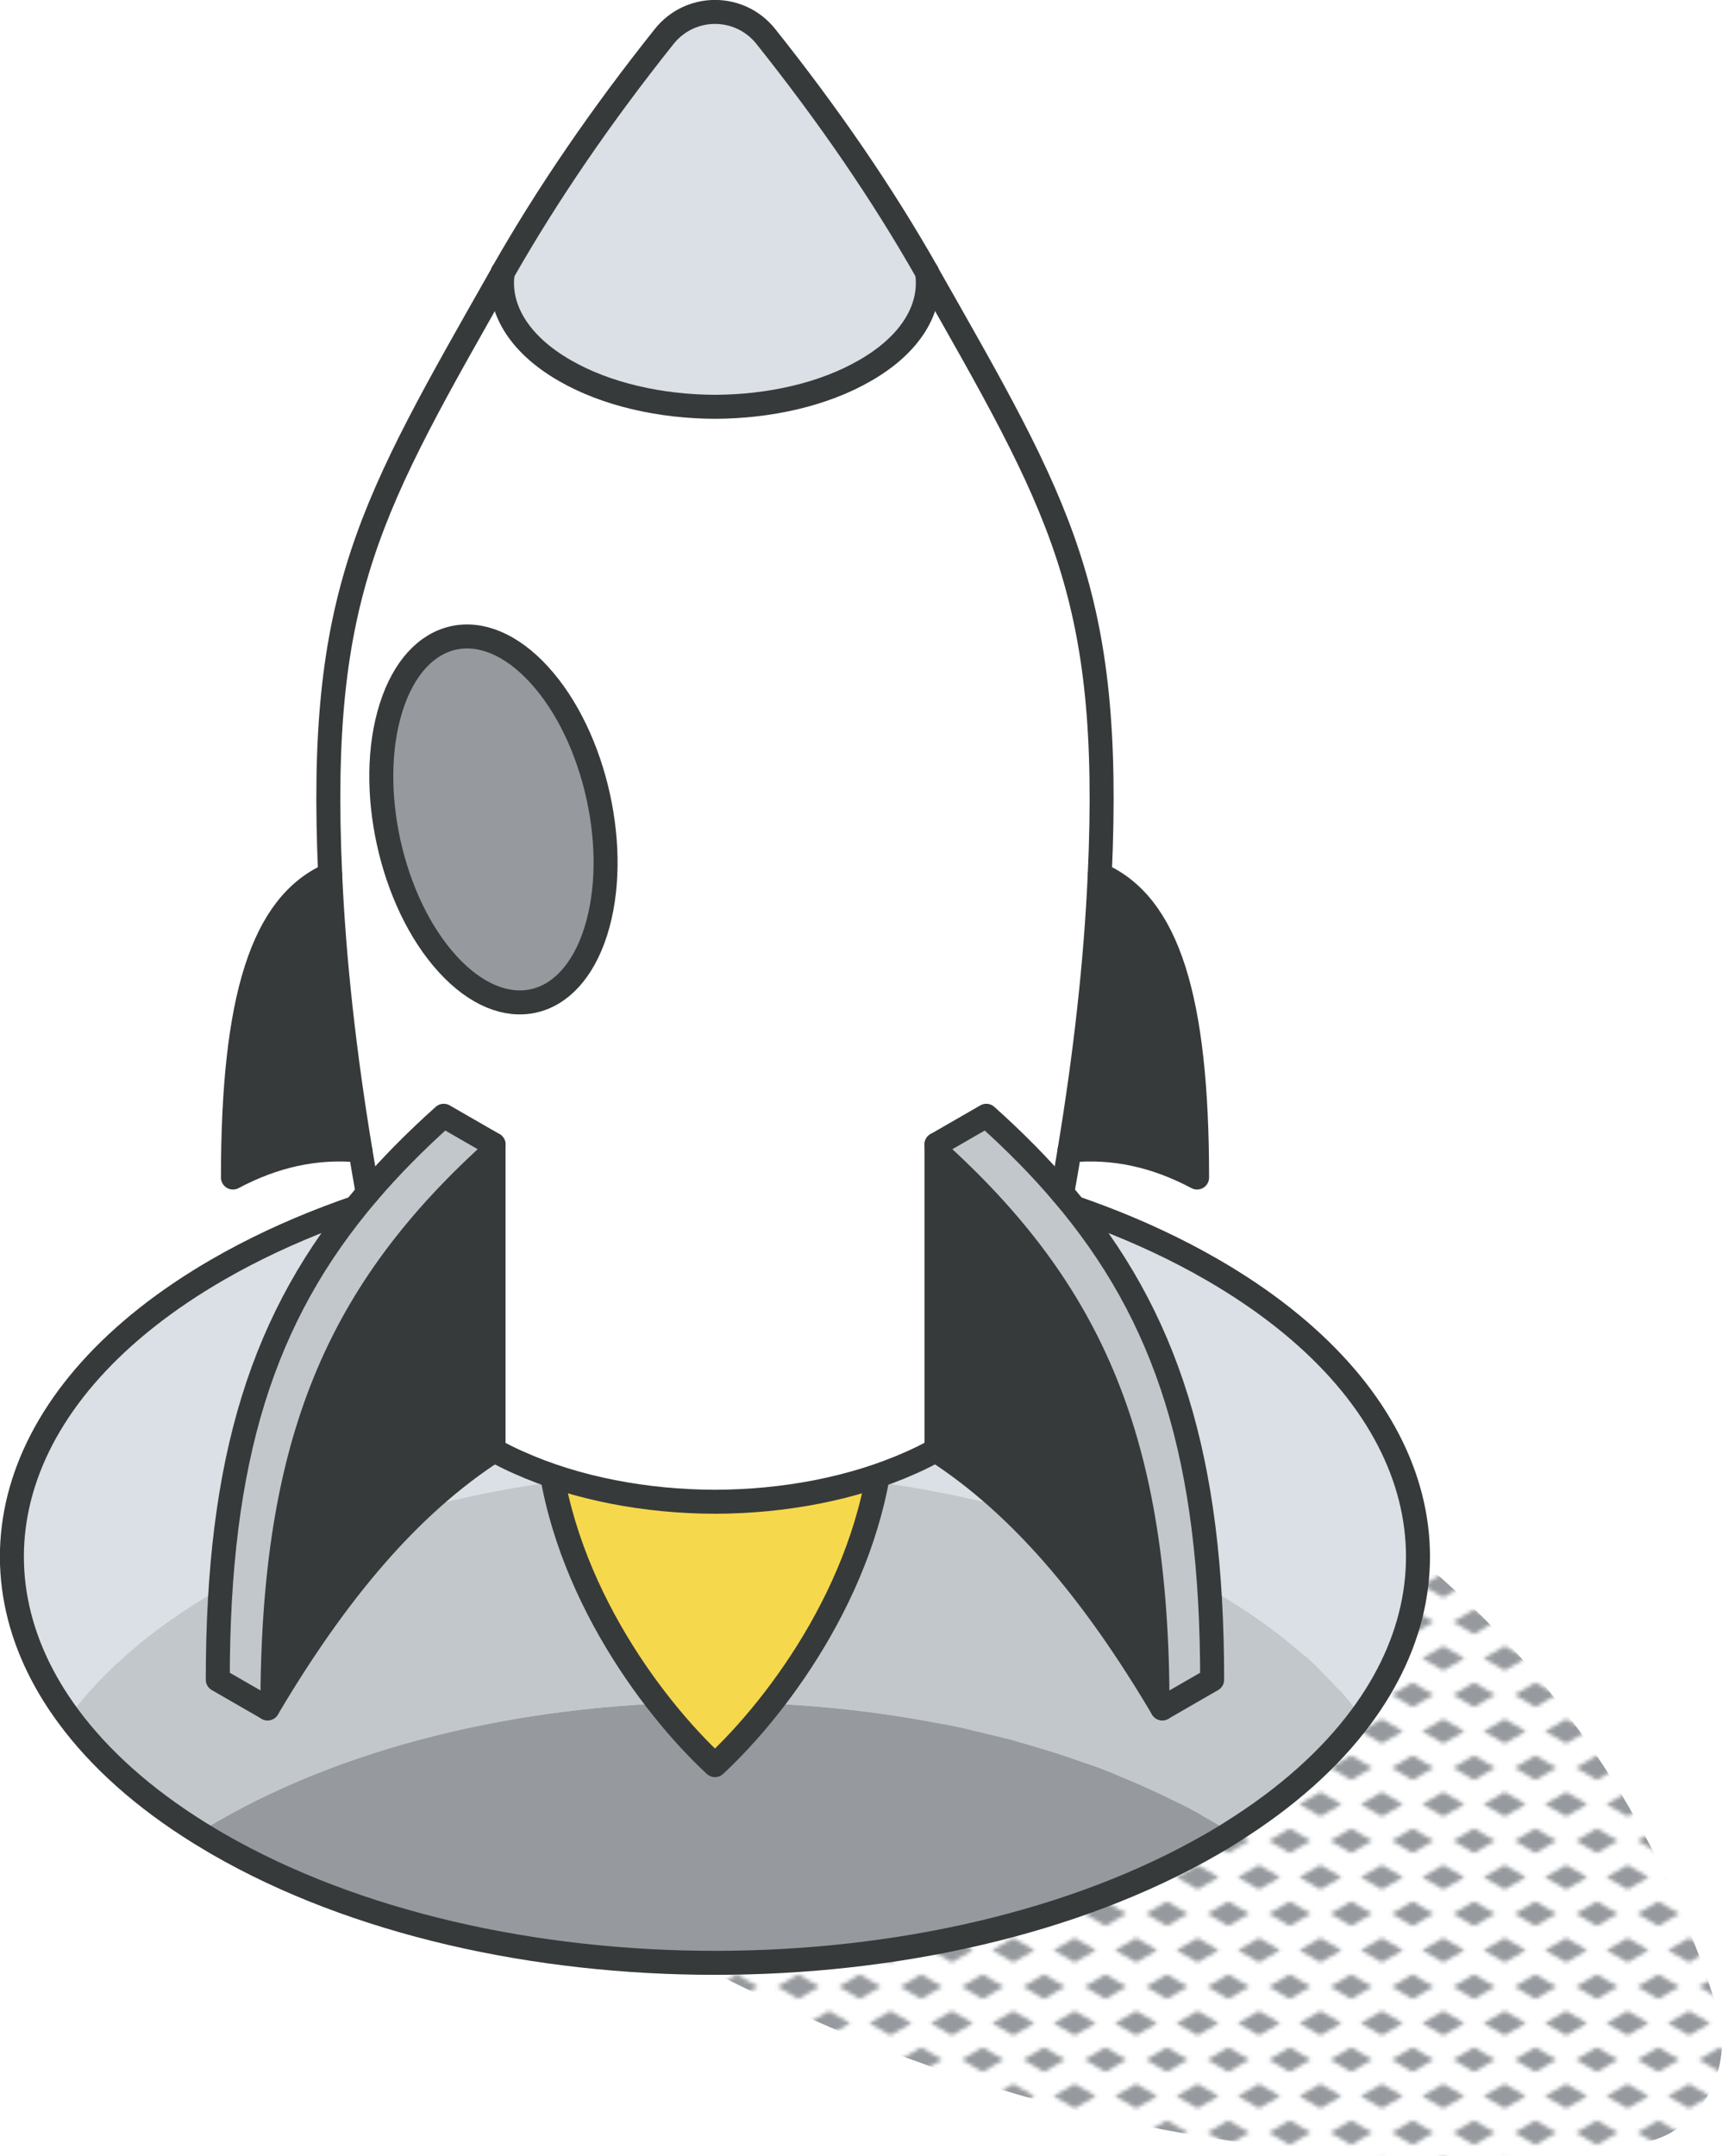
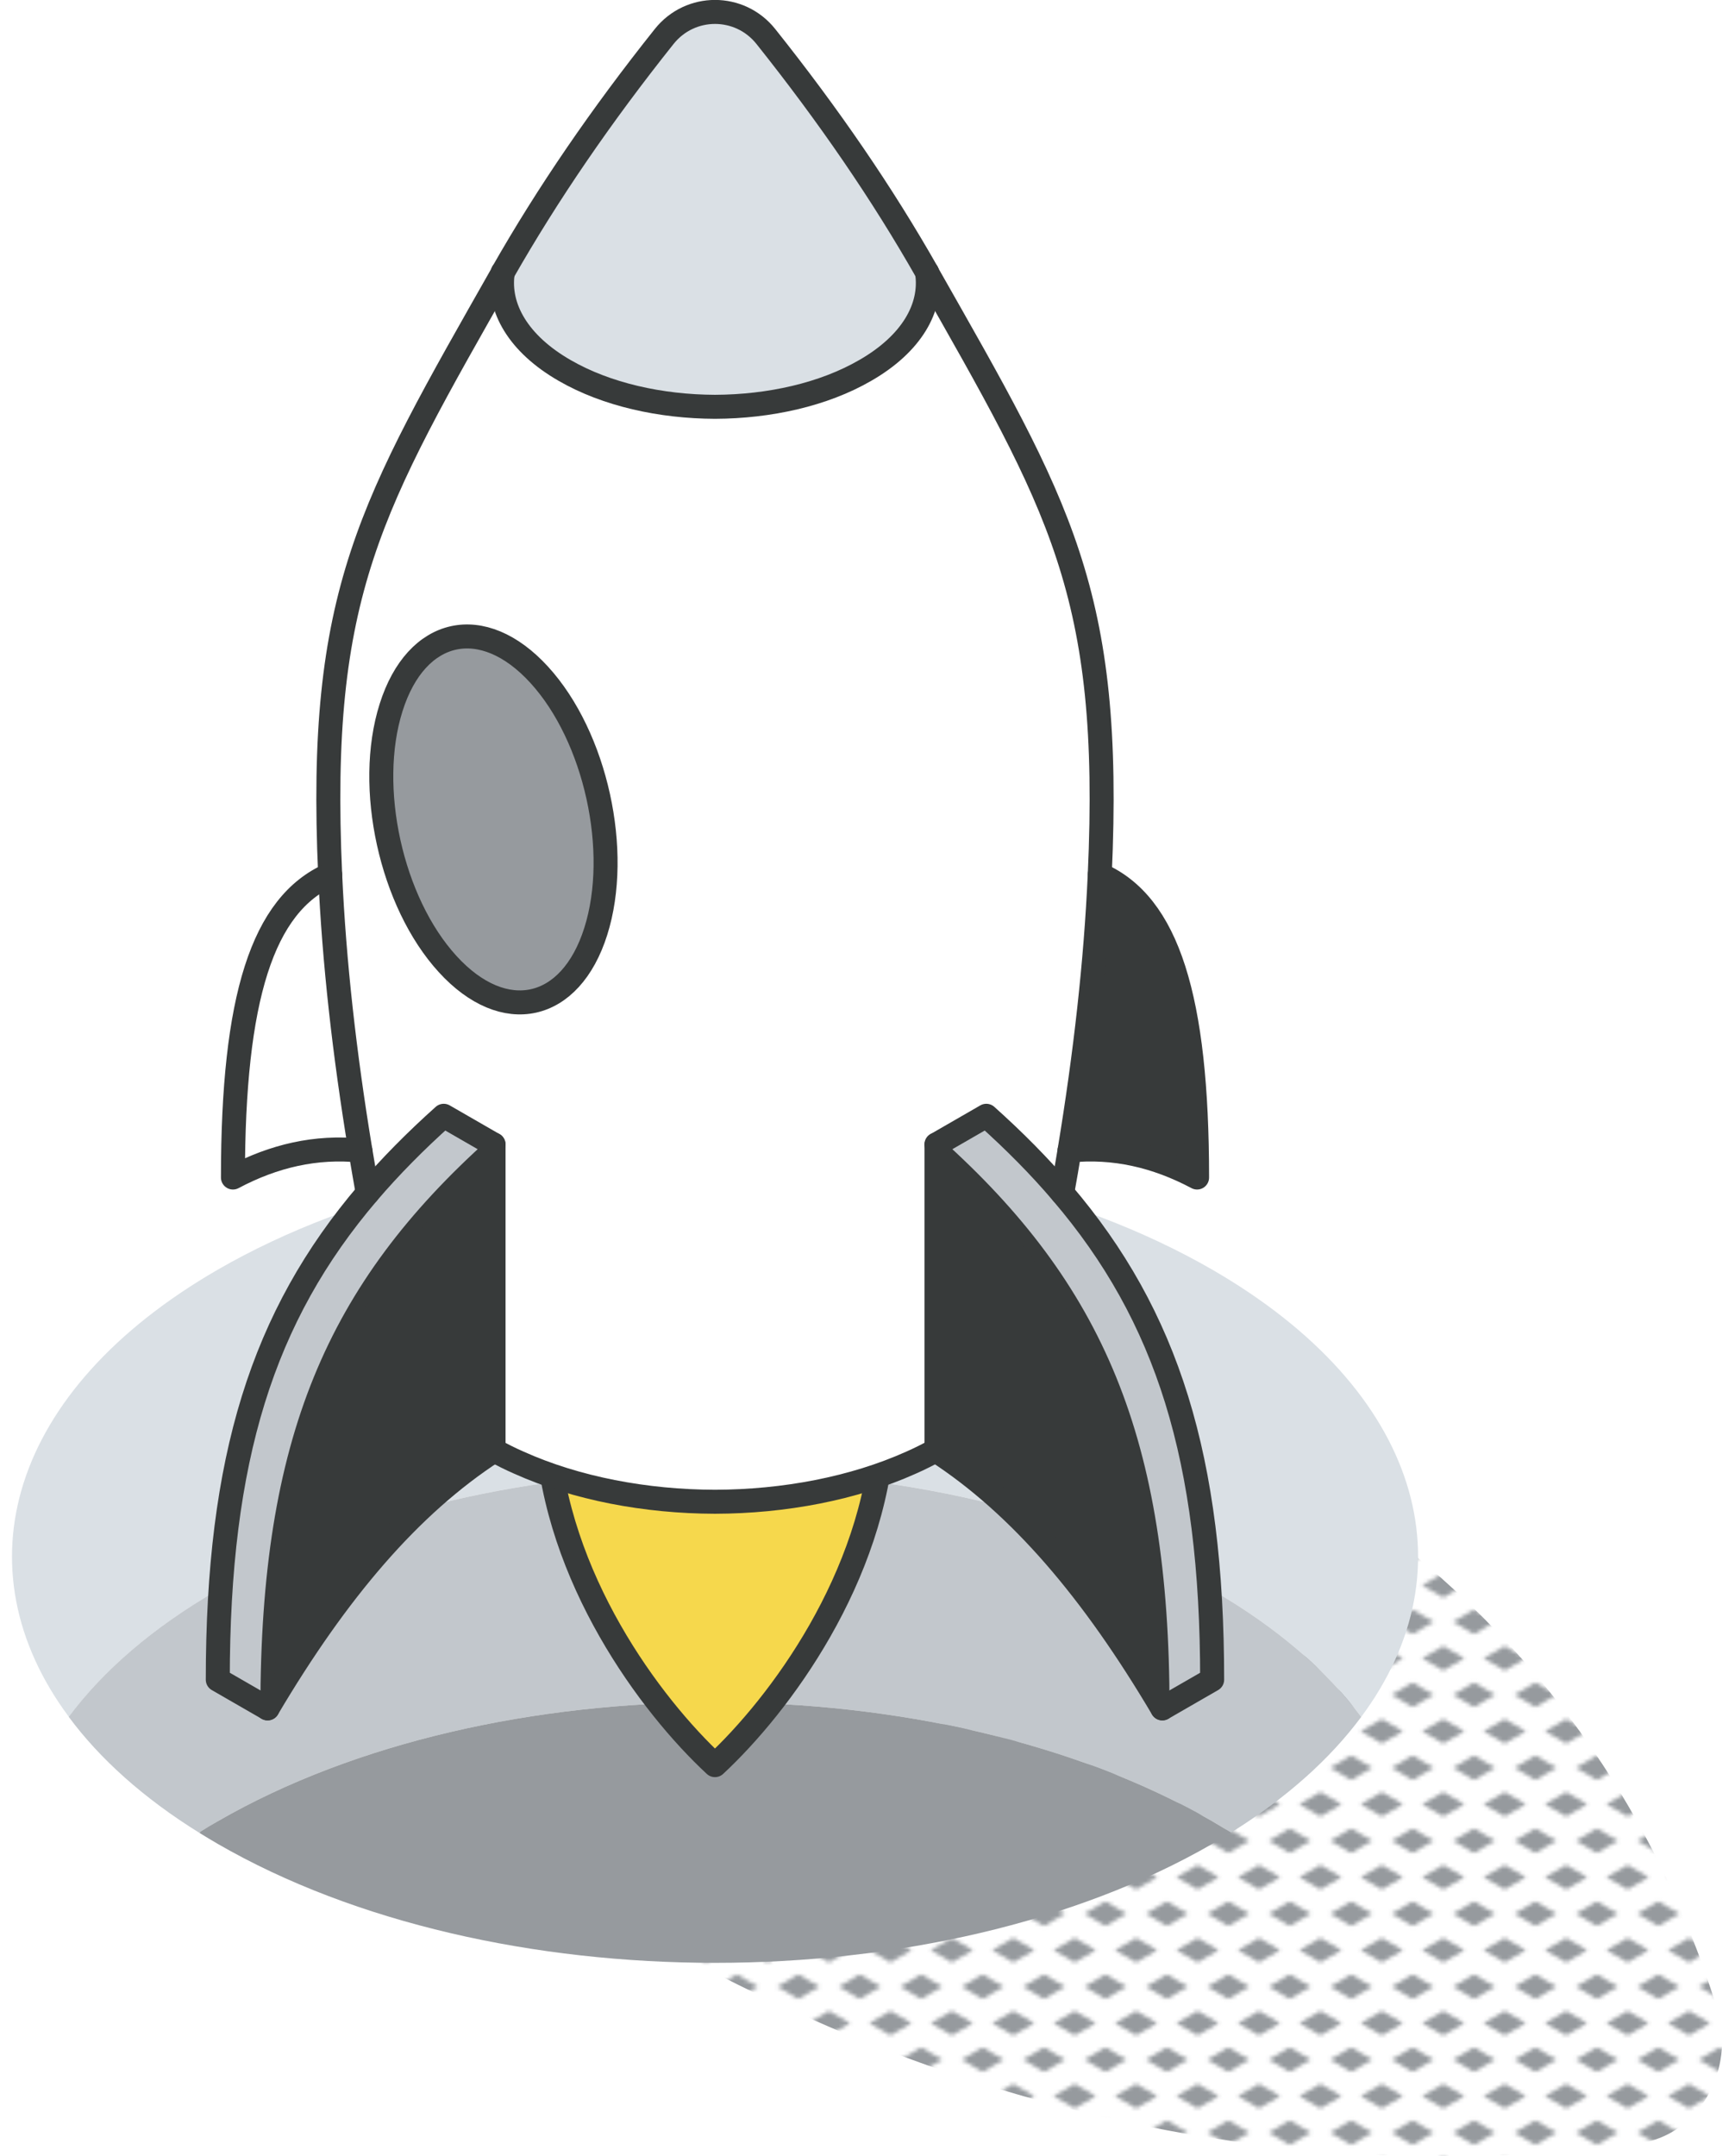
<svg xmlns="http://www.w3.org/2000/svg" id="Layer_2" data-name="Layer 2" viewBox="0 0 179.41 224.57">
  <defs>
    <style>      .cls-1 {        fill: #c2c7cc;      }      .cls-2 {        fill: #969a9e;      }      .cls-3 {        fill: #f6d84c;      }      .cls-3, .cls-4 {        stroke-width: 2.5px;      }      .cls-3, .cls-4, .cls-5 {        stroke: #373a3a;        stroke-linecap: round;        stroke-linejoin: round;      }      .cls-6 {        fill: #fff;      }      .cls-7, .cls-4, .cls-5 {        fill: none;      }      .cls-8 {        fill: #373a3a;      }      .cls-9 {        fill: #dae0e5;      }      .cls-5 {        stroke-width: 1.5px;      }      .cls-10 {        fill: url(#New_Pattern_Swatch_2);      }    </style>
    <pattern id="New_Pattern_Swatch_2" data-name="New Pattern Swatch 2" x="0" y="0" width="16" height="19" patternTransform="translate(-7910.41 -4109.9) scale(.4)" patternUnits="userSpaceOnUse" viewBox="0 0 16 19">
      <g>
        <rect class="cls-7" x="0" y="0" width="16" height="19" />
        <g>
          <polygon class="cls-2" points="16 22.18 10.5 19 16 15.82 21.5 19 16 22.18" />
          <polygon class="cls-2" points="8 12.68 2.5 9.5 8 6.32 13.5 9.5 8 12.68" />
        </g>
        <polygon class="cls-2" points="0 22.18 -5.5 19 0 15.82 5.5 19 0 22.18" />
        <polygon class="cls-2" points="16 3.18 10.5 0 16 -3.18 21.5 0 16 3.18" />
        <polygon class="cls-2" points="0 3.18 -5.5 0 0 -3.18 5.5 0 0 3.18" />
      </g>
    </pattern>
  </defs>
  <g id="icons">
    <g>
      <path class="cls-10" d="M62.8,198.96c18.59,11.25,50.41,26.36,90.59,25.59,6.09-.12,11.89-.59,17.36-1.32,6.23-.83,10.12-7.61,8.15-14.01-1.63-5.28-3.86-11.01-6.92-16.9-12.69-24.37-31.86-36.44-40.88-41.3-22.76,15.98-45.53,31.96-68.29,47.93Z" />
      <g>
        <g>
          <g>
            <path class="cls-9" d="M126.29,132.23c21.82,12.6,27,31.16,15.53,46.59-3.56-4.79-8.74-9.3-15.53-13.22-28.61-16.51-74.98-16.51-103.59,0-6.8,3.92-11.96,8.42-15.53,13.21-11.46-15.43-6.28-33.98,15.53-46.58,28.61-16.51,74.98-16.51,103.59,0Z" />
            <path class="cls-1" d="M126.29,165.6c6.79,3.92,11.97,8.43,15.53,13.22-3.21,4.33-7.74,8.42-13.57,12.05h0c-.64-.41-1.29-.79-1.96-1.19-28.61-16.51-74.98-16.51-103.59,0-.62.36-1.22.72-1.81,1.08l-.09.15c-5.87-3.64-10.42-7.75-13.64-12.1,3.57-4.79,8.73-9.29,15.53-13.21,28.61-16.51,74.98-16.51,103.59,0Z" />
            <path class="cls-2" d="M126.29,192.05c-28.61,16.51-74.98,16.51-103.59,0-.65-.38-1.28-.76-1.9-1.14l.09-.15c.59-.37,1.19-.73,1.81-1.08,28.61-16.51,74.98-16.51,103.59,0,.67.4,1.32.78,1.96,1.19-.64.41-1.29.79-1.96,1.18Z" />
          </g>
-           <path class="cls-4" d="M128.25,190.87c-.64.41-1.29.79-1.96,1.18-28.61,16.51-74.98,16.51-103.59,0-.65-.38-1.28-.76-1.9-1.14-5.87-3.64-10.42-7.75-13.64-12.1-11.46-15.43-6.28-33.98,15.53-46.58,28.61-16.51,74.98-16.51,103.59,0,21.82,12.6,27,31.16,15.53,46.59-3.21,4.33-7.74,8.42-13.57,12.05h0Z" />
        </g>
        <path class="cls-3" d="M56.98,149.14c.93,15.2,10.76,28.44,17.51,34.7,6.75-6.27,16.58-19.5,17.51-34.7h-35.02Z" />
        <g>
          <g>
            <path class="cls-1" d="M126.29,174.94l-5.19,2.99c0-27.94-6.85-43.77-23.53-58.73l5.19-2.99c2.94,2.63,5.57,5.29,7.9,8.03,10.98,12.86,15.63,27.67,15.63,50.7Z" />
            <path class="cls-8" d="M114.58,91.09c7.06,3.09,10.14,12.82,10.14,31.55-4.28-2.27-8.65-3.27-13.29-2.81,1.67-10.11,2.74-19.65,3.15-28.74Z" />
            <path class="cls-8" d="M97.57,119.2c16.68,14.96,23.53,30.79,23.53,58.73-7.27-12.28-14.83-21.16-23.53-26.81v-31.92Z" />
            <path class="cls-6" d="M96.59,28.4c13.81,24.33,19.33,33.23,17.99,62.7-.41,9.1-1.48,18.63-3.15,28.74-.24,1.45-.49,2.93-.76,4.41-2.33-2.74-4.96-5.4-7.9-8.03l-5.19,2.99v31.82c-.86.47-1.75.92-2.66,1.32-6,2.69-13.2,4.05-20.42,4.07-7.22-.02-14.43-1.38-20.42-4.07-.92-.4-1.81-.85-2.66-1.32v-31.82l-5.19-2.99c-2.94,2.63-5.57,5.29-7.91,8.03-.26-1.48-.52-2.95-.76-4.41-1.67-10.11-2.74-19.65-3.15-28.74-1.33-29.46,4.2-38.36,17.99-62.7-.53,3.65,1.62,7.42,6.46,10.2,4.32,2.5,9.99,3.76,15.65,3.78,5.66-.02,11.31-1.28,15.64-3.78,4.85-2.78,6.99-6.55,6.46-10.2ZM62.07,97.01c2.64-8.32,0-20.29-5.89-26.73-5.89-6.45-12.8-4.92-15.43,3.4-2.64,8.32,0,20.29,5.89,26.73,5.89,6.45,12.8,4.92,15.43-3.4Z" />
            <path class="cls-9" d="M96.59,28.4c.53,3.65-1.61,7.42-6.46,10.2-4.32,2.5-9.97,3.76-15.64,3.78-5.66-.02-11.32-1.28-15.65-3.78-4.84-2.78-6.99-6.55-6.46-10.2v-.02c4.66-8.18,10.24-16.33,16.81-24.57,2.72-3.41,7.87-3.41,10.59,0,6.57,8.24,12.15,16.38,16.8,24.57v.02Z" />
            <path class="cls-2" d="M56.18,70.28c5.89,6.44,8.53,18.41,5.89,26.73-2.63,8.32-9.54,9.85-15.43,3.4-5.89-6.44-8.53-18.41-5.89-26.73,2.63-8.32,9.54-9.85,15.43-3.4Z" />
-             <path class="cls-8" d="M51.42,151.02v.1c-8.7,5.64-16.27,14.53-23.54,26.81,0-27.94,6.86-43.77,23.54-58.73v31.82Z" />
+             <path class="cls-8" d="M51.42,151.02c-8.7,5.64-16.27,14.53-23.54,26.81,0-27.94,6.86-43.77,23.54-58.73v31.82Z" />
            <path class="cls-1" d="M46.22,116.21l5.19,2.99c-16.68,14.96-23.54,30.79-23.54,58.73l-5.19-2.99c0-23.03,4.66-37.84,15.63-50.7,2.34-2.74,4.97-5.4,7.91-8.03Z" />
-             <path class="cls-8" d="M37.55,119.83c-4.64-.46-9.01.53-13.28,2.81,0-18.72,3.08-28.46,10.13-31.55.41,9.1,1.48,18.63,3.15,28.74Z" />
          </g>
          <g>
            <path class="cls-4" d="M96.59,28.4c13.81,24.33,19.33,33.23,17.99,62.7-.41,9.1-1.48,18.63-3.15,28.74-.24,1.45-.49,2.93-.76,4.41" />
            <path class="cls-4" d="M52.39,28.4c-13.8,24.33-19.32,33.23-17.99,62.7.41,9.1,1.48,18.63,3.15,28.74.24,1.45.5,2.93.76,4.41" />
            <path class="cls-4" d="M52.39,28.37c4.66-8.18,10.24-16.33,16.81-24.57,2.72-3.41,7.87-3.41,10.59,0,6.57,8.24,12.15,16.38,16.8,24.57" />
            <path class="cls-4" d="M97.57,151.02c-.86.47-1.75.92-2.66,1.32-6,2.69-13.2,4.05-20.42,4.07-7.22-.02-14.43-1.38-20.42-4.07-.92-.4-1.81-.85-2.66-1.32" />
            <path class="cls-4" d="M96.59,28.37v.02c.53,3.65-1.61,7.42-6.46,10.2-4.32,2.5-9.97,3.76-15.64,3.78-5.66-.02-11.32-1.28-15.65-3.78-4.84-2.78-6.99-6.55-6.46-10.2v-.02" />
            <path class="cls-4" d="M114.58,91.09c7.06,3.09,10.14,12.82,10.14,31.55-4.28-2.27-8.65-3.27-13.29-2.81" />
            <path class="cls-4" d="M34.4,91.09c-7.05,3.09-10.13,12.82-10.13,31.55,4.27-2.27,8.65-3.27,13.28-2.81" />
            <path class="cls-5" d="M97.57,119.2c16.68,14.96,23.53,30.79,23.53,58.73" />
            <path class="cls-4" d="M121.1,177.93c-7.27-12.28-14.83-21.16-23.53-26.81v-31.92" />
            <path class="cls-5" d="M51.42,119.2c-16.68,14.96-23.54,30.79-23.54,58.73" />
            <path class="cls-4" d="M27.88,177.93c7.27-12.28,14.84-21.16,23.54-26.81v-31.92" />
            <path class="cls-4" d="M121.1,177.93l5.19-2.99c0-23.03-4.65-37.84-15.63-50.7-2.33-2.74-4.96-5.4-7.9-8.03l-5.19,2.99" />
            <path class="cls-4" d="M27.88,177.93l-5.19-2.99c0-23.03,4.66-37.84,15.63-50.7,2.34-2.74,4.97-5.4,7.91-8.03l5.19,2.99" />
            <path class="cls-4" d="M62.07,97.01c-2.63,8.32-9.54,9.85-15.43,3.4-5.89-6.44-8.53-18.41-5.89-26.73,2.63-8.32,9.54-9.85,15.43-3.4,5.89,6.44,8.53,18.41,5.89,26.73Z" />
          </g>
        </g>
      </g>
    </g>
  </g>
</svg>